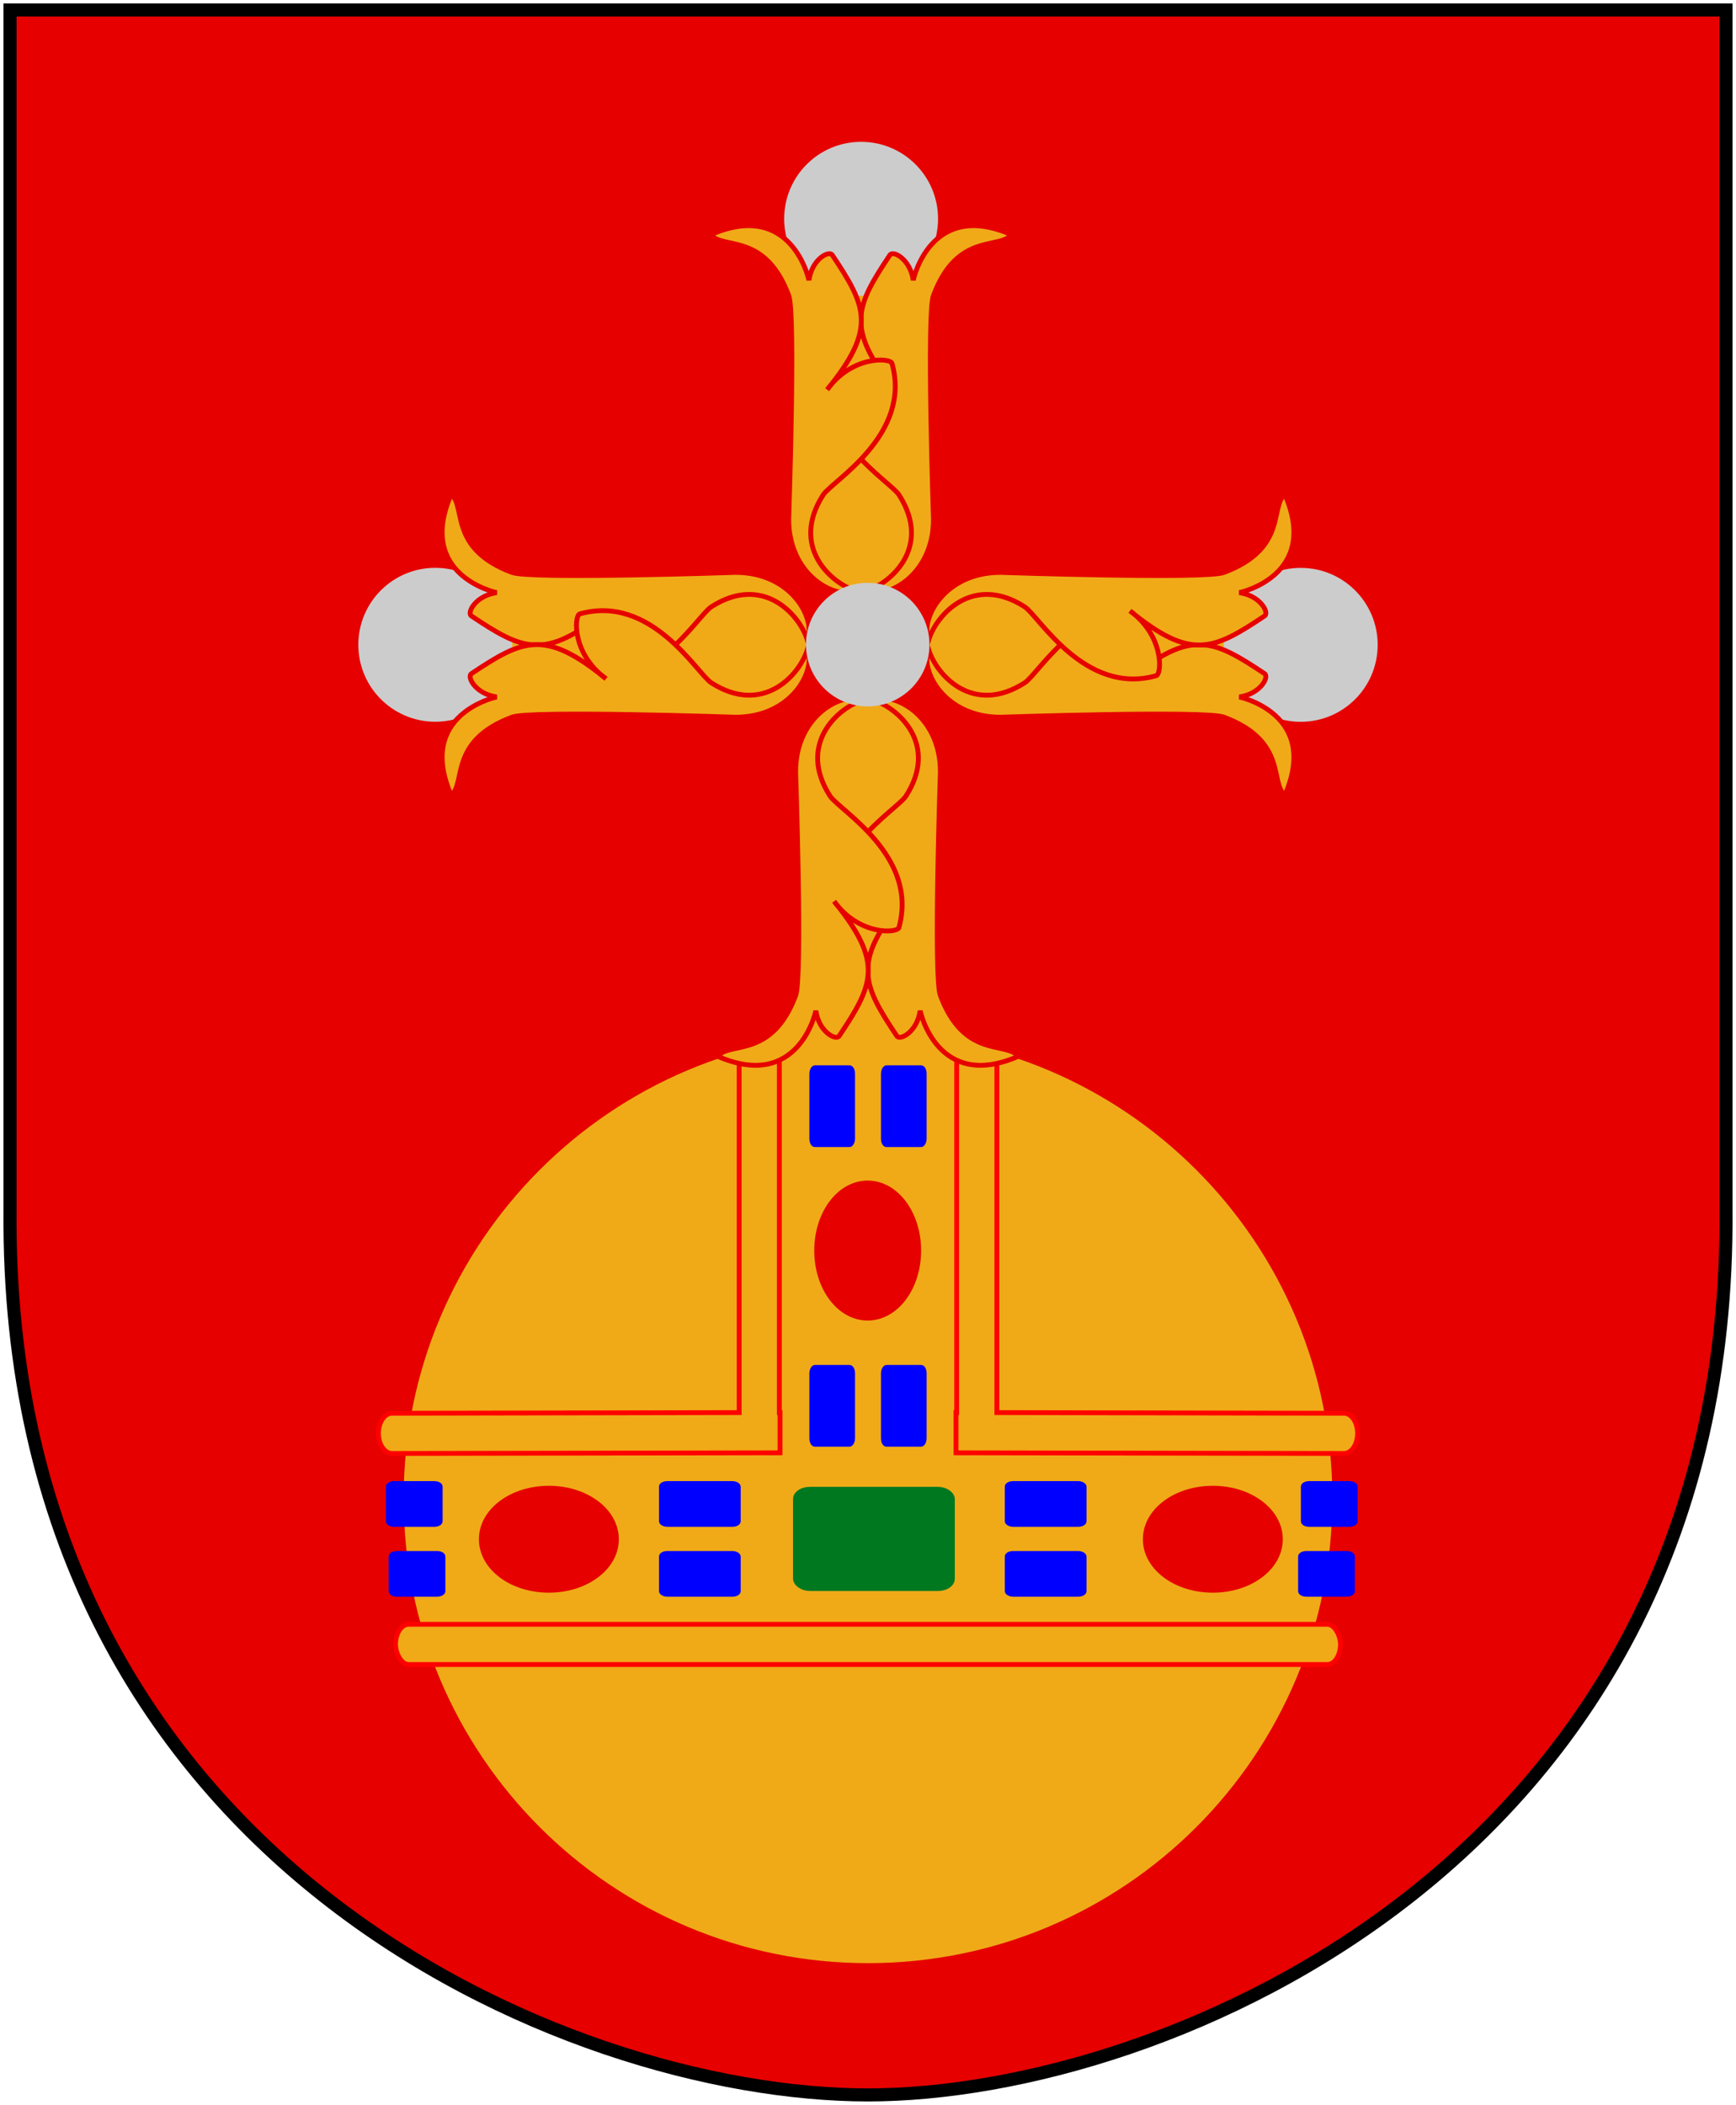
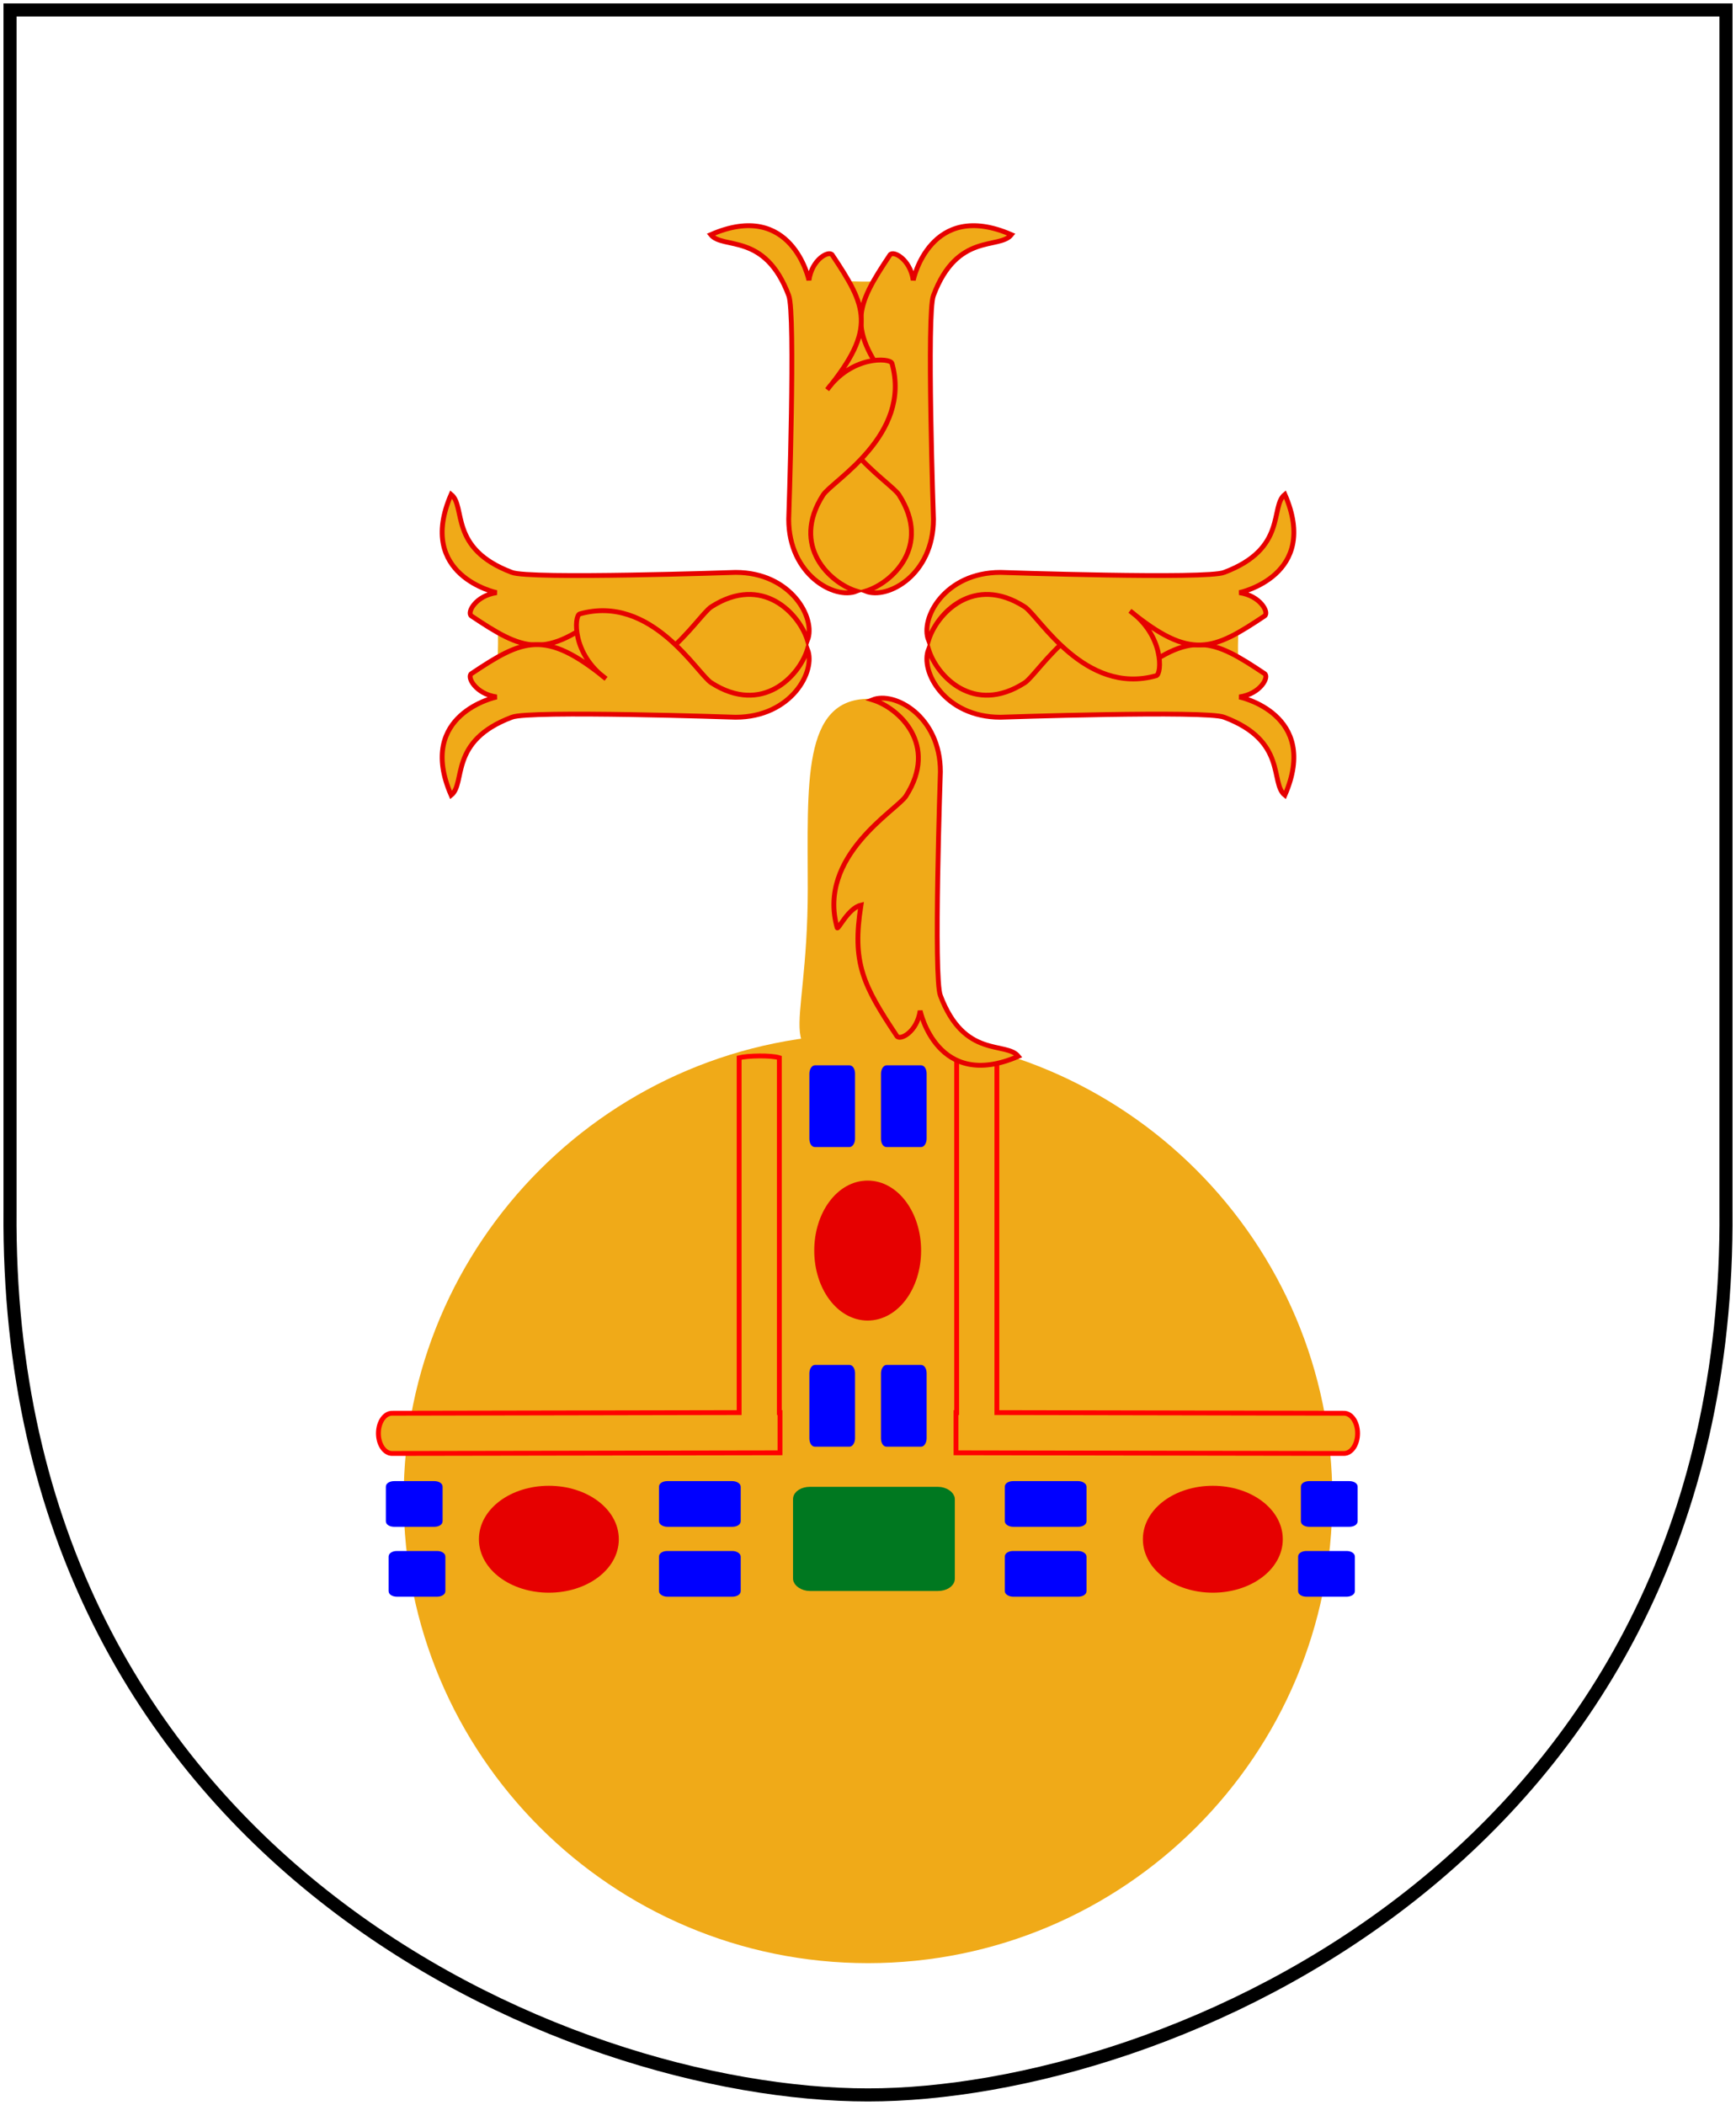
<svg xmlns="http://www.w3.org/2000/svg" xmlns:xlink="http://www.w3.org/1999/xlink" version="1.0" width="251" height="304.2" id="svg4166">
  <defs id="defs4168" />
-   <path d="M 249.551,1.44 L 1.45,1.44 L 1.45,174.936 C 0.682,268.657 81.739,302.756 125.5,302.756 C 168.494,302.756 250.318,268.657 249.551,174.936 L 249.551,1.44 z " style="fill:#e60000;stroke:none" id="Shield" />
  <path d="M 249.551,1.44 L 1.45,1.44 L 1.45,174.936 C 0.682,268.657 81.739,302.756 125.5,302.756 C 168.494,302.756 250.318,268.657 249.551,174.936 L 249.551,1.44 z " style="fill:none;fill-opacity:0;stroke:black;stroke-width:1.888;stroke-linecap:round" id="Frame" />
  <g transform="translate(-11.879,-11.011)" id="Riksapple">
    <path d="M 207.83,233.369 C 207.835,272.281 176.292,303.828 137.379,303.828 C 98.467,303.828 66.924,272.281 66.928,233.369 C 66.924,194.456 98.467,162.909 137.379,162.909 C 176.292,162.909 207.835,194.456 207.83,233.369 L 207.83,233.369 z " transform="matrix(0.953,0,0,0.953,6.458,5.175)" style="fill:#f0aa18" id="Orb" />
    <g id="Decoration">
      <path d="M 118.748,163.875 L 118.748,215.156 L 68.56,215.25 C 67.473,215.25 66.591,216.551 66.591,218.156 C 66.591,219.762 67.473,221.062 68.56,221.062 L 124.654,220.969 L 124.654,215.156 L 124.56,215.156 L 124.56,163.875 C 123.327,163.487 119.984,163.571 118.748,163.875 z " style="fill:#f0aa18;stroke:red;stroke-width:0.7;stroke-linecap:round" id="rect1875" />
-       <rect width="136.625" height="5.812" rx="1.894" ry="2.939" x="69.067" y="245.753" style="fill:#f0aa18;stroke:red;stroke-width:0.7;stroke-linecap:round" id="use2762" />
      <use transform="matrix(-1,0,0,1,274.759,1.525879e-5)" id="use2784" x="0" y="0" width="280" height="332" xlink:href="#rect1875" />
      <rect width="22.015" height="13.672" rx="1.749" ry="1.086" x="127.229" y="226.576" style="fill:#007820;stroke:#007820;stroke-width:1.378;stroke-linecap:round" id="rect2788" />
      <rect width="11.169" height="5.955" rx="0.887" ry="0.473" x="107.481" y="225.384" style="fill:blue;stroke:blue;stroke-width:0.648;stroke-linecap:round" id="use2792" />
      <use transform="translate(0,10.101)" id="use2796" x="0" y="0" width="280" height="332" xlink:href="#use2792" />
      <use transform="translate(50,0)" id="use2798" x="0" y="0" width="280" height="332" xlink:href="#use2792" />
      <use transform="translate(50,10.101)" id="use2800" x="0" y="0" width="280" height="332" xlink:href="#use2792" />
      <use transform="matrix(0,1,-1,0,360.565,101.113)" id="use2802" x="0" y="0" width="280" height="332" xlink:href="#use2792" />
      <use transform="translate(10.351,0)" id="use2804" x="0" y="0" width="280" height="332" xlink:href="#use2802" />
      <use transform="translate(0,-43.3)" id="use2806" x="0" y="0" width="280" height="332" xlink:href="#use2802" />
      <use transform="translate(10.351,-43.3)" id="use2808" x="0" y="0" width="280" height="332" xlink:href="#use2802" />
      <path d="M 141.822,186.227 C 141.824,191.969 139.006,196.625 135.528,196.625 C 132.051,196.625 129.232,191.969 129.235,186.227 C 129.232,180.485 132.051,175.828 135.528,175.828 C 139.006,175.828 141.824,180.485 141.822,186.227 L 141.822,186.227 z " transform="matrix(1.137,0,0,0.928,-16.764,18.923)" style="fill:#e60000;stroke:#e60000;stroke-width:1;stroke-linecap:round" id="path2810" />
      <use transform="matrix(0,-1,1,0,-100.504,370.791)" id="use2812" x="0" y="0" width="280" height="332" xlink:href="#path2810" />
      <use transform="translate(96,-7.232293e-6)" id="use2814" x="0" y="0" width="280" height="332" xlink:href="#use2812" />
      <path d="M 68.878,225.384 L 74.662,225.384 C 75.154,225.384 75.549,225.595 75.549,225.857 L 75.549,230.866 C 75.549,231.128 75.154,231.339 74.662,231.339 L 68.878,231.339 C 68.387,231.339 67.991,231.128 67.991,230.866 L 67.991,225.857 C 67.991,225.595 68.387,225.384 68.878,225.384 z " style="fill:blue;stroke:blue;stroke-width:0.648;stroke-linecap:round" id="use2839" />
      <use transform="translate(0.4,10.101)" id="use2844" x="0" y="0" width="280" height="332" xlink:href="#use2839" />
      <use transform="translate(132.3,0)" id="use2846" x="0" y="0" width="280" height="332" xlink:href="#use2839" />
      <use transform="translate(131.9,10.101)" id="use2848" x="0" y="0" width="280" height="332" xlink:href="#use2839" />
    </g>
    <g transform="translate(0.167,1.2)" id="Cross">
      <g transform="translate(0,2)" style="fill:#f0aa18;stroke:#e60000;stroke-width:0.7" id="Korsarm-bas">
        <path d="M 146.212,136.245 C 146.212,159.299 150.734,160.532 137.358,160.663 C 122.514,160.809 128.503,158.858 128.503,136.245 C 128.503,121.097 127.64,108.803 137.358,108.803 C 145.026,108.803 146.212,121.097 146.212,136.245 z " style="stroke:none" id="path4629" />
-         <path d="M 158.948,160.468 C 157.192,158.272 151.126,160.879 147.678,151.686 C 146.654,149.198 147.678,119.341 147.678,119.341 C 147.678,111.291 141.024,107.688 137.872,108.949 C 141.678,110.12 147.457,115.444 142.702,122.853 C 141.392,124.894 129.823,131.488 132.75,141.88 C 132.885,142.285 134.333,139.057 136.194,138.622 C 138.055,138.188 140.329,140.547 142.117,138.075 C 134.889,146.925 136.443,150.137 141.385,157.54 C 141.844,158.228 144.312,156.955 144.751,153.881 C 144.751,153.881 147.185,165.597 158.948,160.468 z " id="use4627" />
-         <path d="M 115.477,160.468 C 117.233,158.272 123.299,160.879 126.747,151.686 C 127.771,149.198 126.747,119.341 126.747,119.341 C 126.747,111.291 133.401,107.688 136.553,108.949 C 132.747,110.12 126.968,115.444 131.723,122.853 C 133.033,124.894 144.602,131.488 141.675,141.88 C 141.405,142.69 135.883,143.019 132.308,138.075 C 139.536,146.925 137.982,150.137 133.04,157.54 C 132.581,158.228 130.113,156.955 129.674,153.881 C 129.674,153.881 127.24,165.597 115.477,160.468 z " id="path3739" />
+         <path d="M 158.948,160.468 C 157.192,158.272 151.126,160.879 147.678,151.686 C 146.654,149.198 147.678,119.341 147.678,119.341 C 147.678,111.291 141.024,107.688 137.872,108.949 C 141.678,110.12 147.457,115.444 142.702,122.853 C 141.392,124.894 129.823,131.488 132.75,141.88 C 132.885,142.285 134.333,139.057 136.194,138.622 C 134.889,146.925 136.443,150.137 141.385,157.54 C 141.844,158.228 144.312,156.955 144.751,153.881 C 144.751,153.881 147.185,165.597 158.948,160.468 z " id="use4627" />
      </g>
      <g transform="translate(-2,2)" style="fill:#f0aa18;stroke:#e60000;stroke-width:0.7" id="Korsarm">
        <path d="M 147.212,65.949 C 147.212,42.896 151.734,48.637 138.358,48.507 C 123.514,48.36 129.503,43.337 129.503,65.949 C 129.503,81.097 128.64,93.391 138.358,93.391 C 146.026,93.391 147.212,81.097 147.212,65.949 z " style="stroke:none" id="path5530" />
-         <path d="M 144.602,40.161 C 144.602,44.445 141.13,47.918 136.845,47.918 C 132.561,47.918 129.088,44.445 129.088,40.161 C 129.088,35.877 132.561,32.404 136.845,32.404 C 141.13,32.404 144.602,35.877 144.602,40.161 z " transform="matrix(1.434,0,0,1.434,-58.019,-18.16)" style="fill:#ccc;stroke:none" id="path5526" />
        <path d="M 159.948,41.727 C 158.192,43.922 152.126,41.315 148.678,50.508 C 147.654,52.996 148.678,82.853 148.678,82.853 C 148.678,90.903 142.024,94.506 138.872,93.245 C 142.678,92.074 148.457,86.751 143.702,79.341 C 142.392,77.3 130.822,70.706 133.75,60.314 C 133.885,59.909 135.333,63.137 137.194,63.572 C 139.055,64.006 141.329,61.648 143.117,64.12 C 135.889,55.269 137.443,52.057 142.385,44.654 C 142.844,43.966 145.312,45.239 145.751,48.313 C 145.751,48.313 148.185,36.597 159.948,41.727 z " id="path5532" />
        <path d="M 116.477,41.727 C 118.233,43.922 124.299,41.315 127.747,50.508 C 128.771,52.996 127.747,82.853 127.747,82.853 C 127.747,90.903 134.401,94.506 137.553,93.245 C 133.747,92.074 127.968,86.751 132.723,79.341 C 134.033,77.3 145.602,70.706 142.675,60.314 C 142.405,59.505 136.883,59.175 133.308,64.12 C 140.536,55.269 138.982,52.057 134.04,44.654 C 133.581,43.966 131.113,45.239 130.674,48.313 C 130.674,48.313 128.24,36.597 116.477,41.727 z " id="path5534" />
      </g>
      <use transform="matrix(0,-1,1,0,33.214,239.211)" id="Korsarm-2" x="0" y="0" width="280" height="332" xlink:href="#Korsarm" />
      <use transform="matrix(0,1,-1,0,241.211,-33.214)" id="Korsarm-3" x="0" y="0" width="280" height="332" xlink:href="#Korsarm" />
-       <path d="M 146.651,102.509 C 146.653,107.037 142.983,110.709 138.455,110.709 C 133.927,110.709 130.257,107.037 130.259,102.509 C 130.257,97.982 133.927,94.31 138.455,94.31 C 142.983,94.31 146.653,97.982 146.651,102.509 L 146.651,102.509 z " transform="matrix(1.089,0,0,1.089,-13.605,-8.664)" style="fill:#ccc" id="Kors-center" />
    </g>
  </g>
</svg>